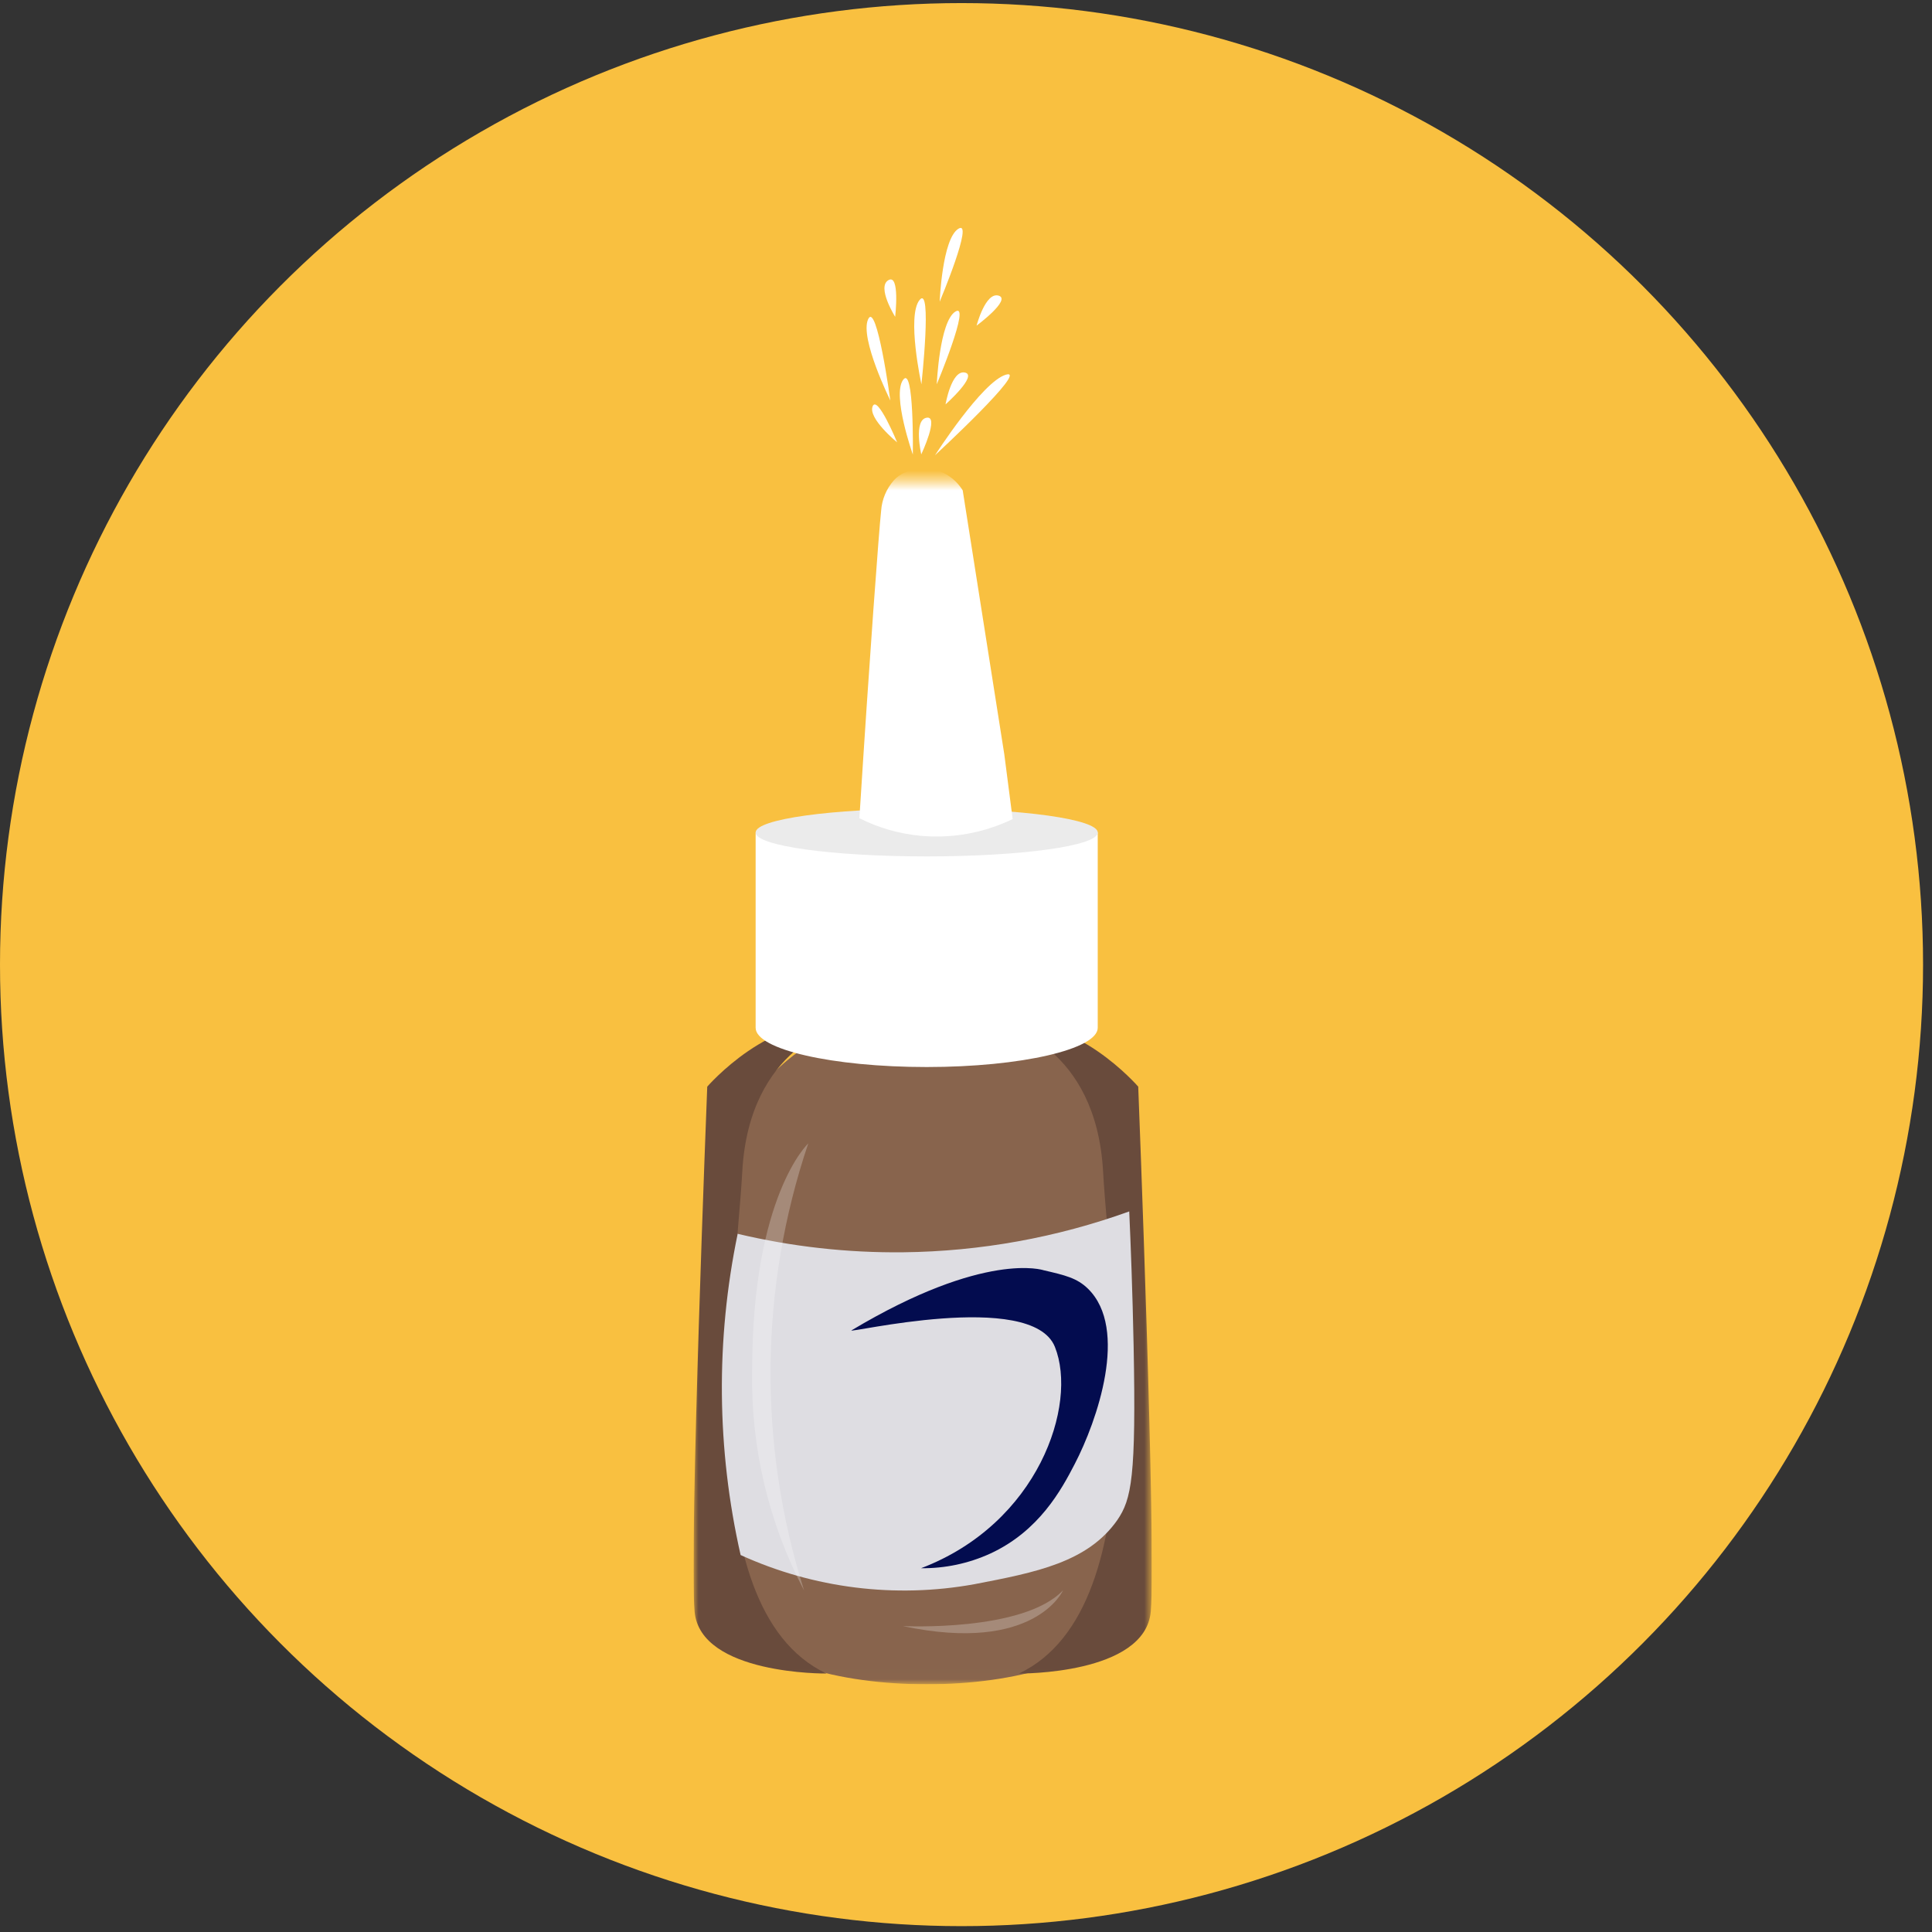
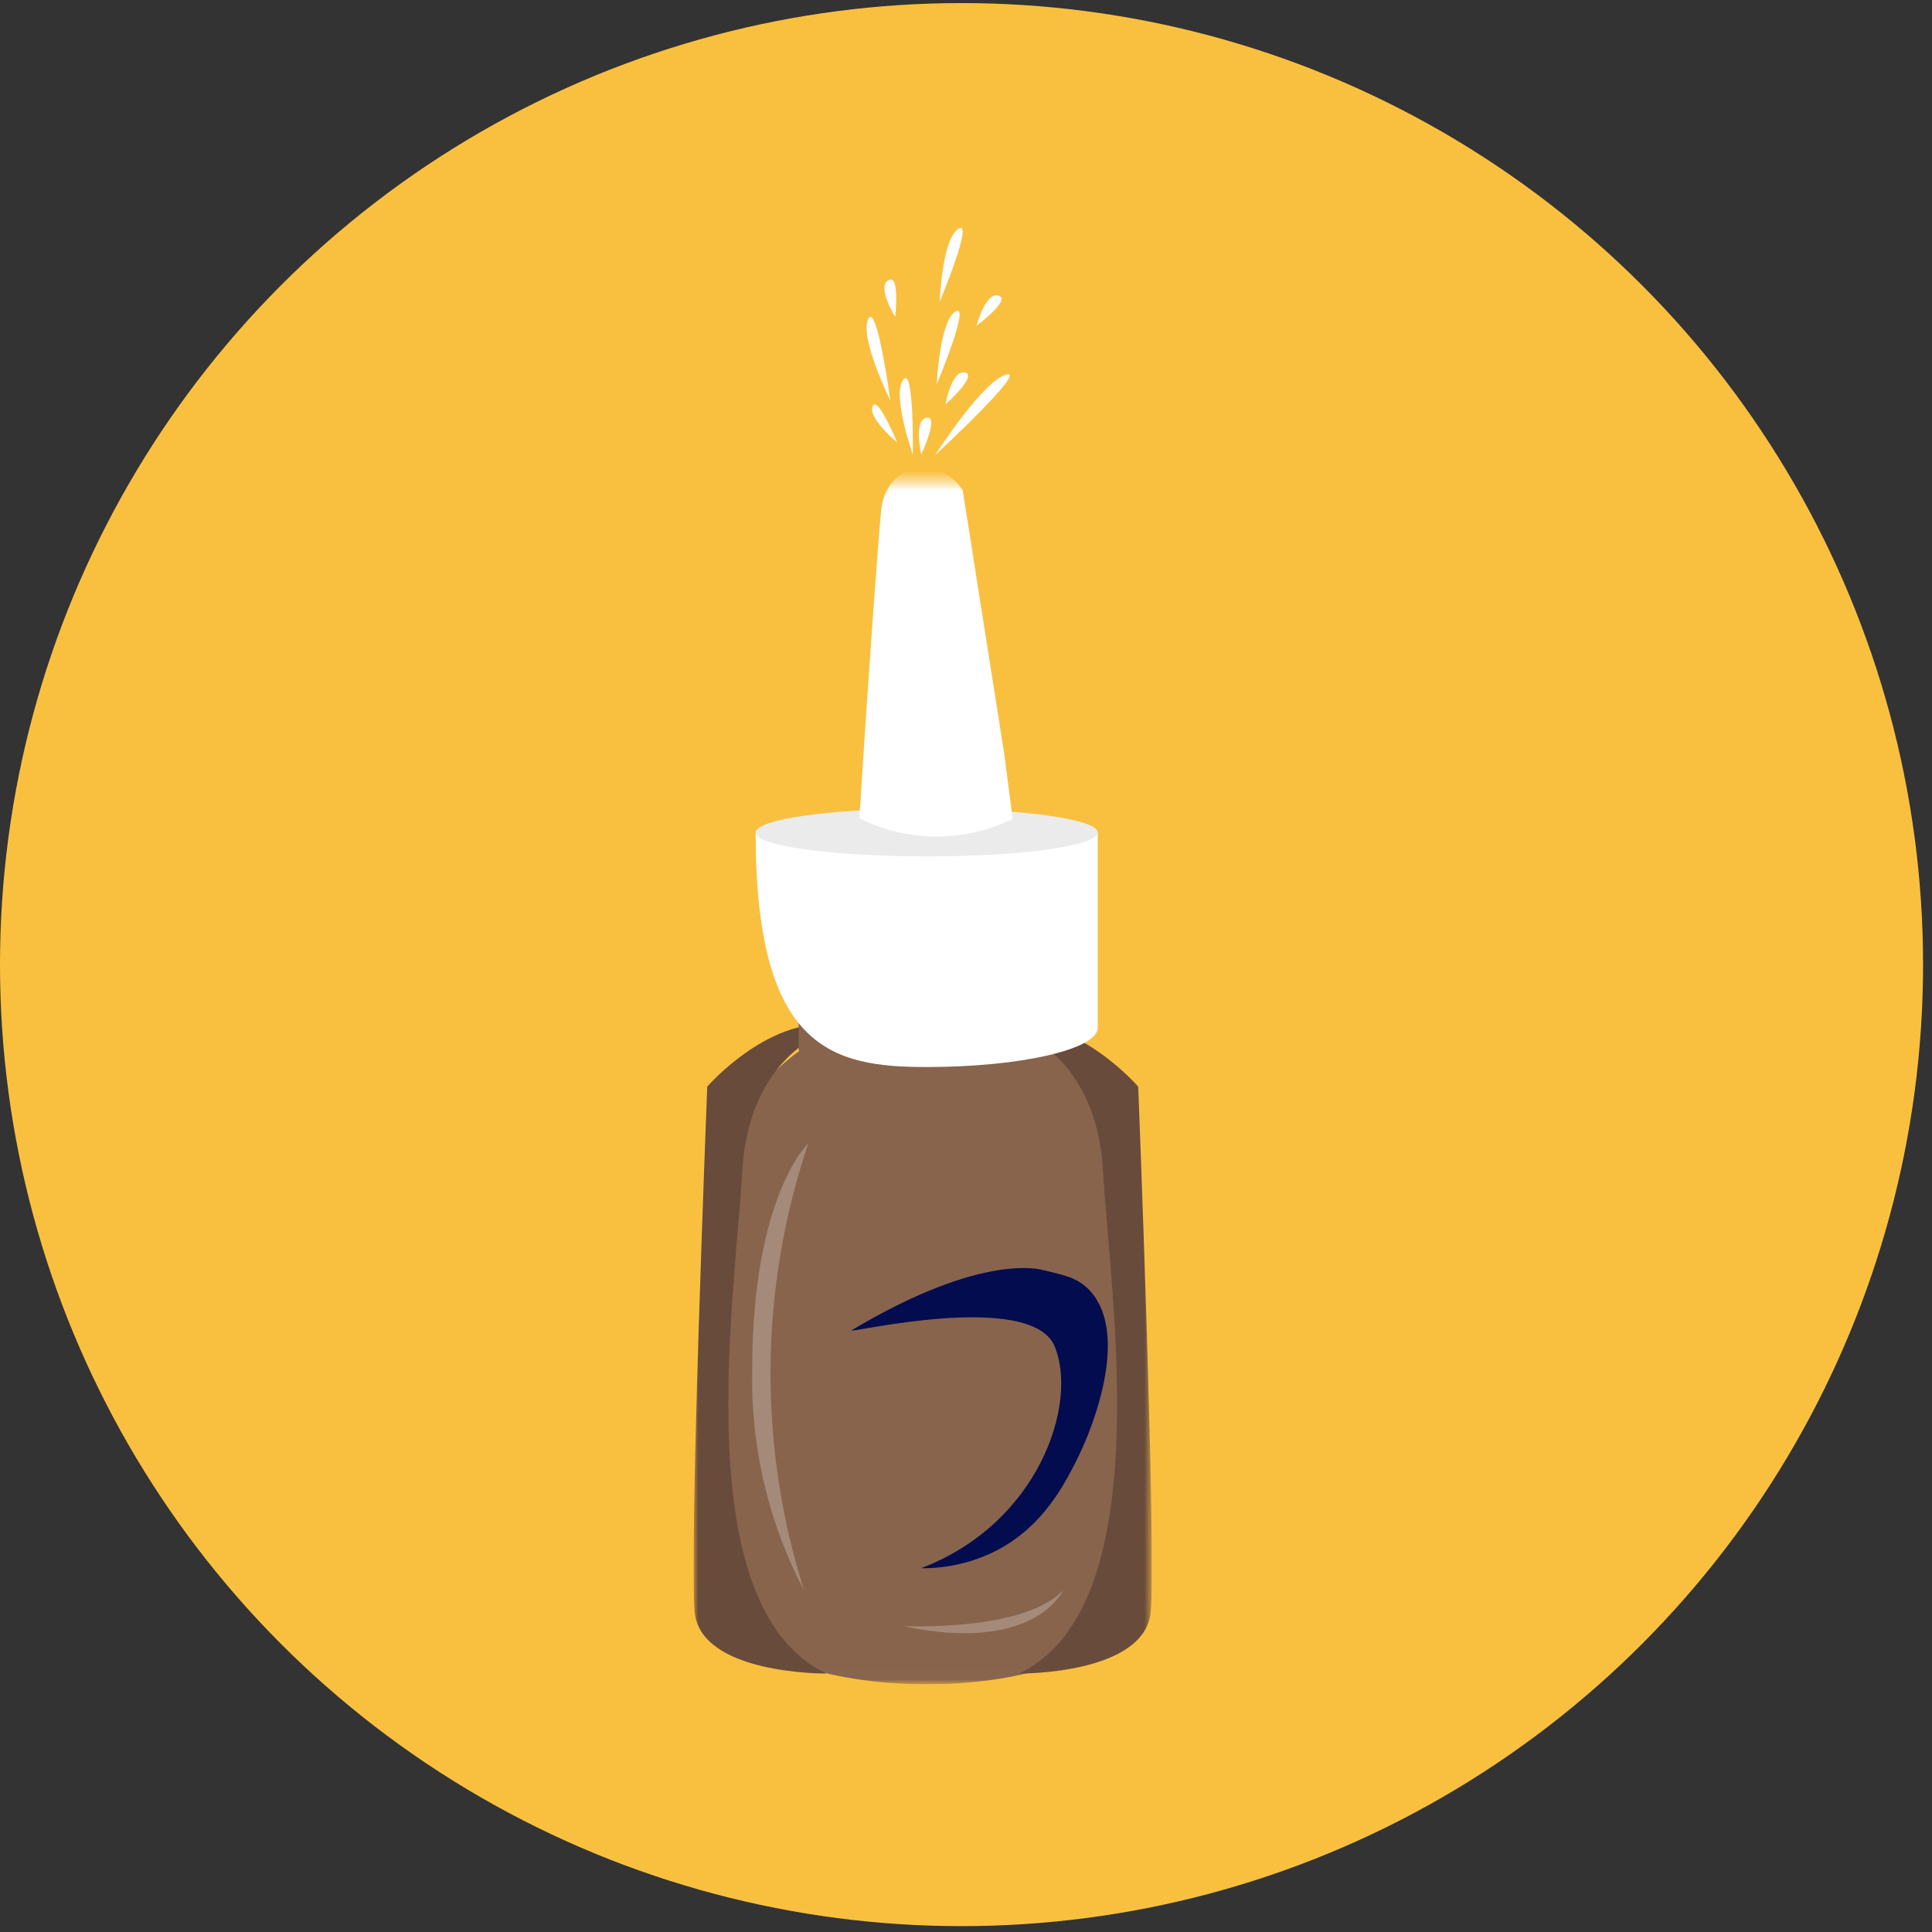
<svg xmlns="http://www.w3.org/2000/svg" width="195" height="195" viewBox="0 0 195 195" fill="none">
  <rect x="0" y="0" width="195" height="195" fill="#333333" stroke="none" />
  <g clip-path="url(#clip0_332_1693)">
    <circle cx="97.049" cy="97.36" r="97.049" fill="#F9C040" />
    <mask id="mask0_332_1693" style="mask-type:alpha" maskUnits="userSpaceOnUse" x="0" y="0" width="195" height="195">
      <circle cx="97.049" cy="97.36" r="97.049" fill="#EDF3F9" />
    </mask>
    <g mask="url(#mask0_332_1693)">
</g>
    <g clip-path="url(#clip1_332_1693)">
      <mask id="mask1_332_1693" style="mask-type:luminance" maskUnits="userSpaceOnUse" x="70" y="48" width="47" height="122">
        <path d="M116.256 48.568H70V169.985H116.256V48.568Z" fill="white" />
      </mask>
      <g mask="url(#mask1_332_1693)">
        <path d="M112.66 113.437C109.687 107.032 103.456 104.318 103.456 104.318C103.456 104.318 95.9 103.89 93.799 103.789V103.758H93.271V103.789C91.159 103.9 83.618 104.318 83.618 104.318C83.618 104.318 77.393 107.047 74.409 113.453C71.426 119.858 70.449 152.897 74.129 162.988C77.53 172.334 109.539 172.334 112.94 162.988C116.62 152.865 115.633 119.868 112.66 113.437Z" fill="#88644D" />
        <path d="M101.423 103.557C101.423 103.557 110.622 105.564 111.335 118.221C112.047 130.878 116.995 162.201 102.844 168.912C102.844 168.912 115.585 169.055 116.15 162.65C116.715 156.244 114.883 109.677 114.883 109.677C114.883 109.677 108.362 102.137 101.423 103.557Z" fill="#694B3C" />
        <path d="M84.832 103.557C84.832 103.557 75.629 105.564 74.921 118.221C74.214 130.878 69.266 162.201 83.412 168.912C83.412 168.912 70.671 169.055 70.106 162.65C69.541 156.244 71.383 109.677 71.383 109.677C71.383 109.677 77.921 102.137 84.832 103.557Z" fill="#694B3C" />
        <path d="M80.608 99.724V105.902C80.608 106.905 86.417 107.702 93.534 107.702C100.652 107.702 106.434 106.889 106.434 105.902V99.724H80.608Z" fill="#88644D" />
        <path d="M106.434 101.561V99.724H80.608V101.836C87.768 107.211 97.986 105.437 106.434 101.561Z" fill="#88644D" />
-         <path d="M76.268 84.031V103.737C76.268 105.918 83.999 107.697 93.535 107.697C103.071 107.697 110.796 105.897 110.796 103.737V84.031H76.268Z" fill="white" />
+         <path d="M76.268 84.031C76.268 105.918 83.999 107.697 93.535 107.697C103.071 107.697 110.796 105.897 110.796 103.737V84.031H76.268Z" fill="white" />
        <path d="M93.535 86.439C103.071 86.439 110.802 85.382 110.802 84.031C110.802 82.679 103.071 81.612 93.535 81.612C83.999 81.612 76.268 82.668 76.268 84.025C76.268 85.382 83.999 86.439 93.535 86.439Z" fill="#EBEBEB" />
        <path d="M86.739 82.584C88.684 83.562 90.796 84.165 92.964 84.363C96.143 84.645 99.338 84.059 102.21 82.668C101.929 80.493 101.647 78.314 101.365 76.131L97.168 49.492C96.833 48.952 96.394 48.485 95.876 48.117C95.359 47.75 94.772 47.49 94.152 47.353C93.183 47.163 92.178 47.288 91.285 47.712C90.884 47.887 90.524 48.145 90.229 48.467C89.469 49.322 89.014 50.405 88.935 51.546C88.714 53.584 87.8 65.798 86.739 82.584Z" fill="white" />
      </g>
-       <path d="M74.435 124.526C79.916 125.83 85.535 126.457 91.169 126.395C98.948 126.307 106.657 124.913 113.975 122.271C114.128 125.666 114.307 130.308 114.418 135.831C114.677 149.101 114.212 151.313 112.771 153.425C109.777 157.692 104.554 158.705 98.329 159.899C90.353 161.342 82.127 160.314 74.752 156.952C72.332 146.289 72.231 135.231 74.456 124.526H74.435Z" fill="#DEDDE2" />
      <path d="M85.957 134.268C85.245 134.696 104.132 130.112 106.472 135.942C108.811 141.772 104.803 153.779 92.964 158.283C95.374 158.31 97.759 157.806 99.95 156.805C104.893 154.524 107.142 150.336 108.468 147.775C110.733 143.419 113.959 134.126 109.809 130.07C108.7 128.988 107.507 128.713 105.326 128.206C105.326 128.206 99.449 126.2 85.957 134.268Z" fill="#030C4F" />
      <path opacity="0.65" d="M81.58 115.406C76.648 130.02 76.5 145.824 81.157 160.527C77.567 153.686 75.765 146.048 75.919 138.323C75.919 120.655 81.58 115.406 81.58 115.406Z" fill="white" fill-opacity="0.38" />
      <path opacity="0.65" d="M91.121 164.123C91.121 164.123 103.298 164.736 107.295 160.511C107.301 160.511 104.47 166.959 91.121 164.123Z" fill="white" fill-opacity="0.38" />
      <path d="M90.551 44.65C90.551 44.65 87.594 42.231 88.075 41.017C88.555 39.802 90.551 44.65 90.551 44.65Z" fill="white" />
      <path d="M92.985 45.859C92.985 45.859 92.183 42.411 93.513 42.163C94.844 41.914 92.985 45.859 92.985 45.859Z" fill="white" />
      <path d="M95.435 40.816C95.435 40.816 96.027 37.331 97.384 37.6C98.741 37.87 95.435 40.816 95.435 40.816Z" fill="white" />
      <path d="M98.567 32.869C98.567 32.869 99.459 29.448 100.79 29.838C102.12 30.229 98.567 32.869 98.567 32.869Z" fill="white" />
      <path d="M90.351 31.977C90.351 31.977 88.471 28.977 89.664 28.28C90.858 27.584 90.351 31.977 90.351 31.977Z" fill="white" />
-       <path d="M93.001 38.788C93.001 38.788 91.502 31.924 92.806 30.287C94.11 28.65 93.001 38.788 93.001 38.788Z" fill="white" />
      <path d="M89.864 40.425C89.864 40.425 86.749 34.126 87.62 32.224C88.492 30.324 89.864 40.425 89.864 40.425Z" fill="white" />
      <path d="M94.549 38.788C94.549 38.788 94.818 32.457 96.428 31.449C98.039 30.44 94.549 38.788 94.549 38.788Z" fill="white" />
      <path d="M94.844 30.451C94.844 30.451 95.092 24.114 96.729 23.09C98.366 22.065 94.844 30.451 94.844 30.451Z" fill="white" />
      <path d="M94.374 45.949C94.374 45.949 99.127 38.525 101.529 37.817C103.932 37.11 94.374 45.949 94.374 45.949Z" fill="white" />
      <path d="M92.135 45.88C92.135 45.88 90.023 39.913 91.148 38.345C92.272 36.776 92.135 45.88 92.135 45.88Z" fill="white" />
    </g>
  </g>
  <defs>
    <clipPath id="clip0_332_1693">
      <rect width="194.097" height="194.097" fill="white" transform="translate(0 0.311)" />
    </clipPath>
    <clipPath id="clip1_332_1693">
      <rect width="46.256" height="147" fill="white" transform="translate(70 23)" />
    </clipPath>
  </defs>
</svg>